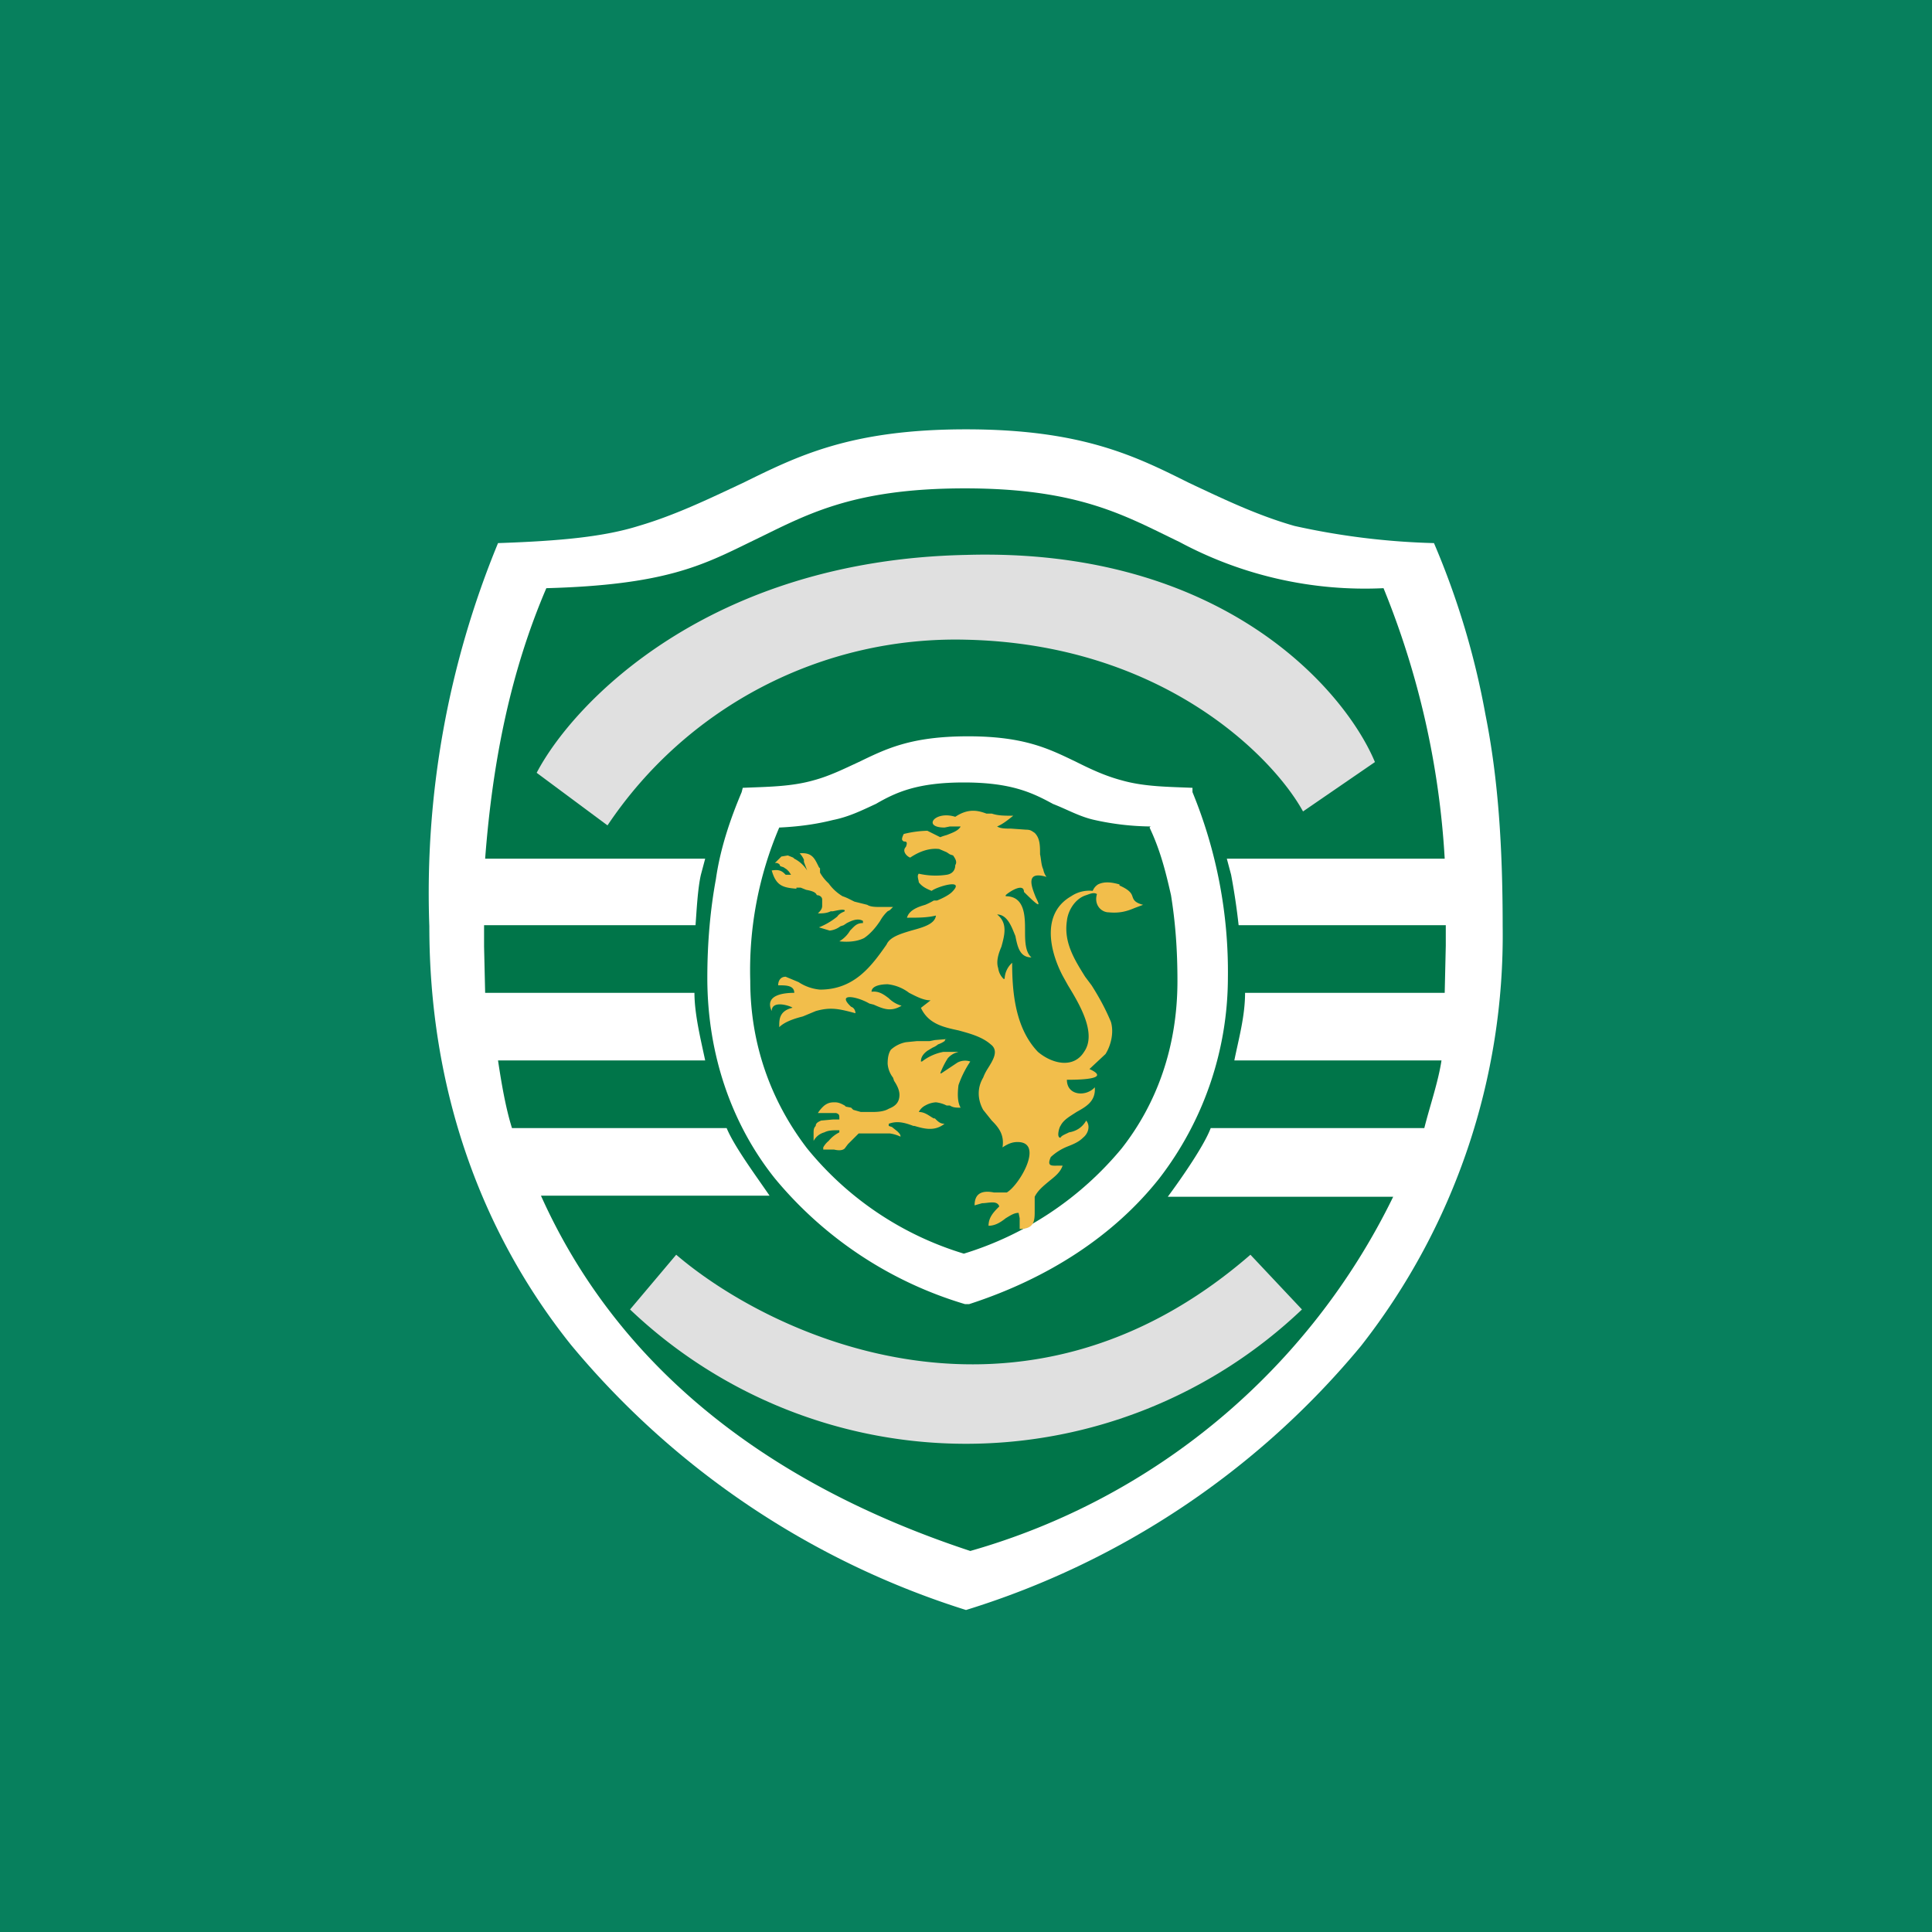
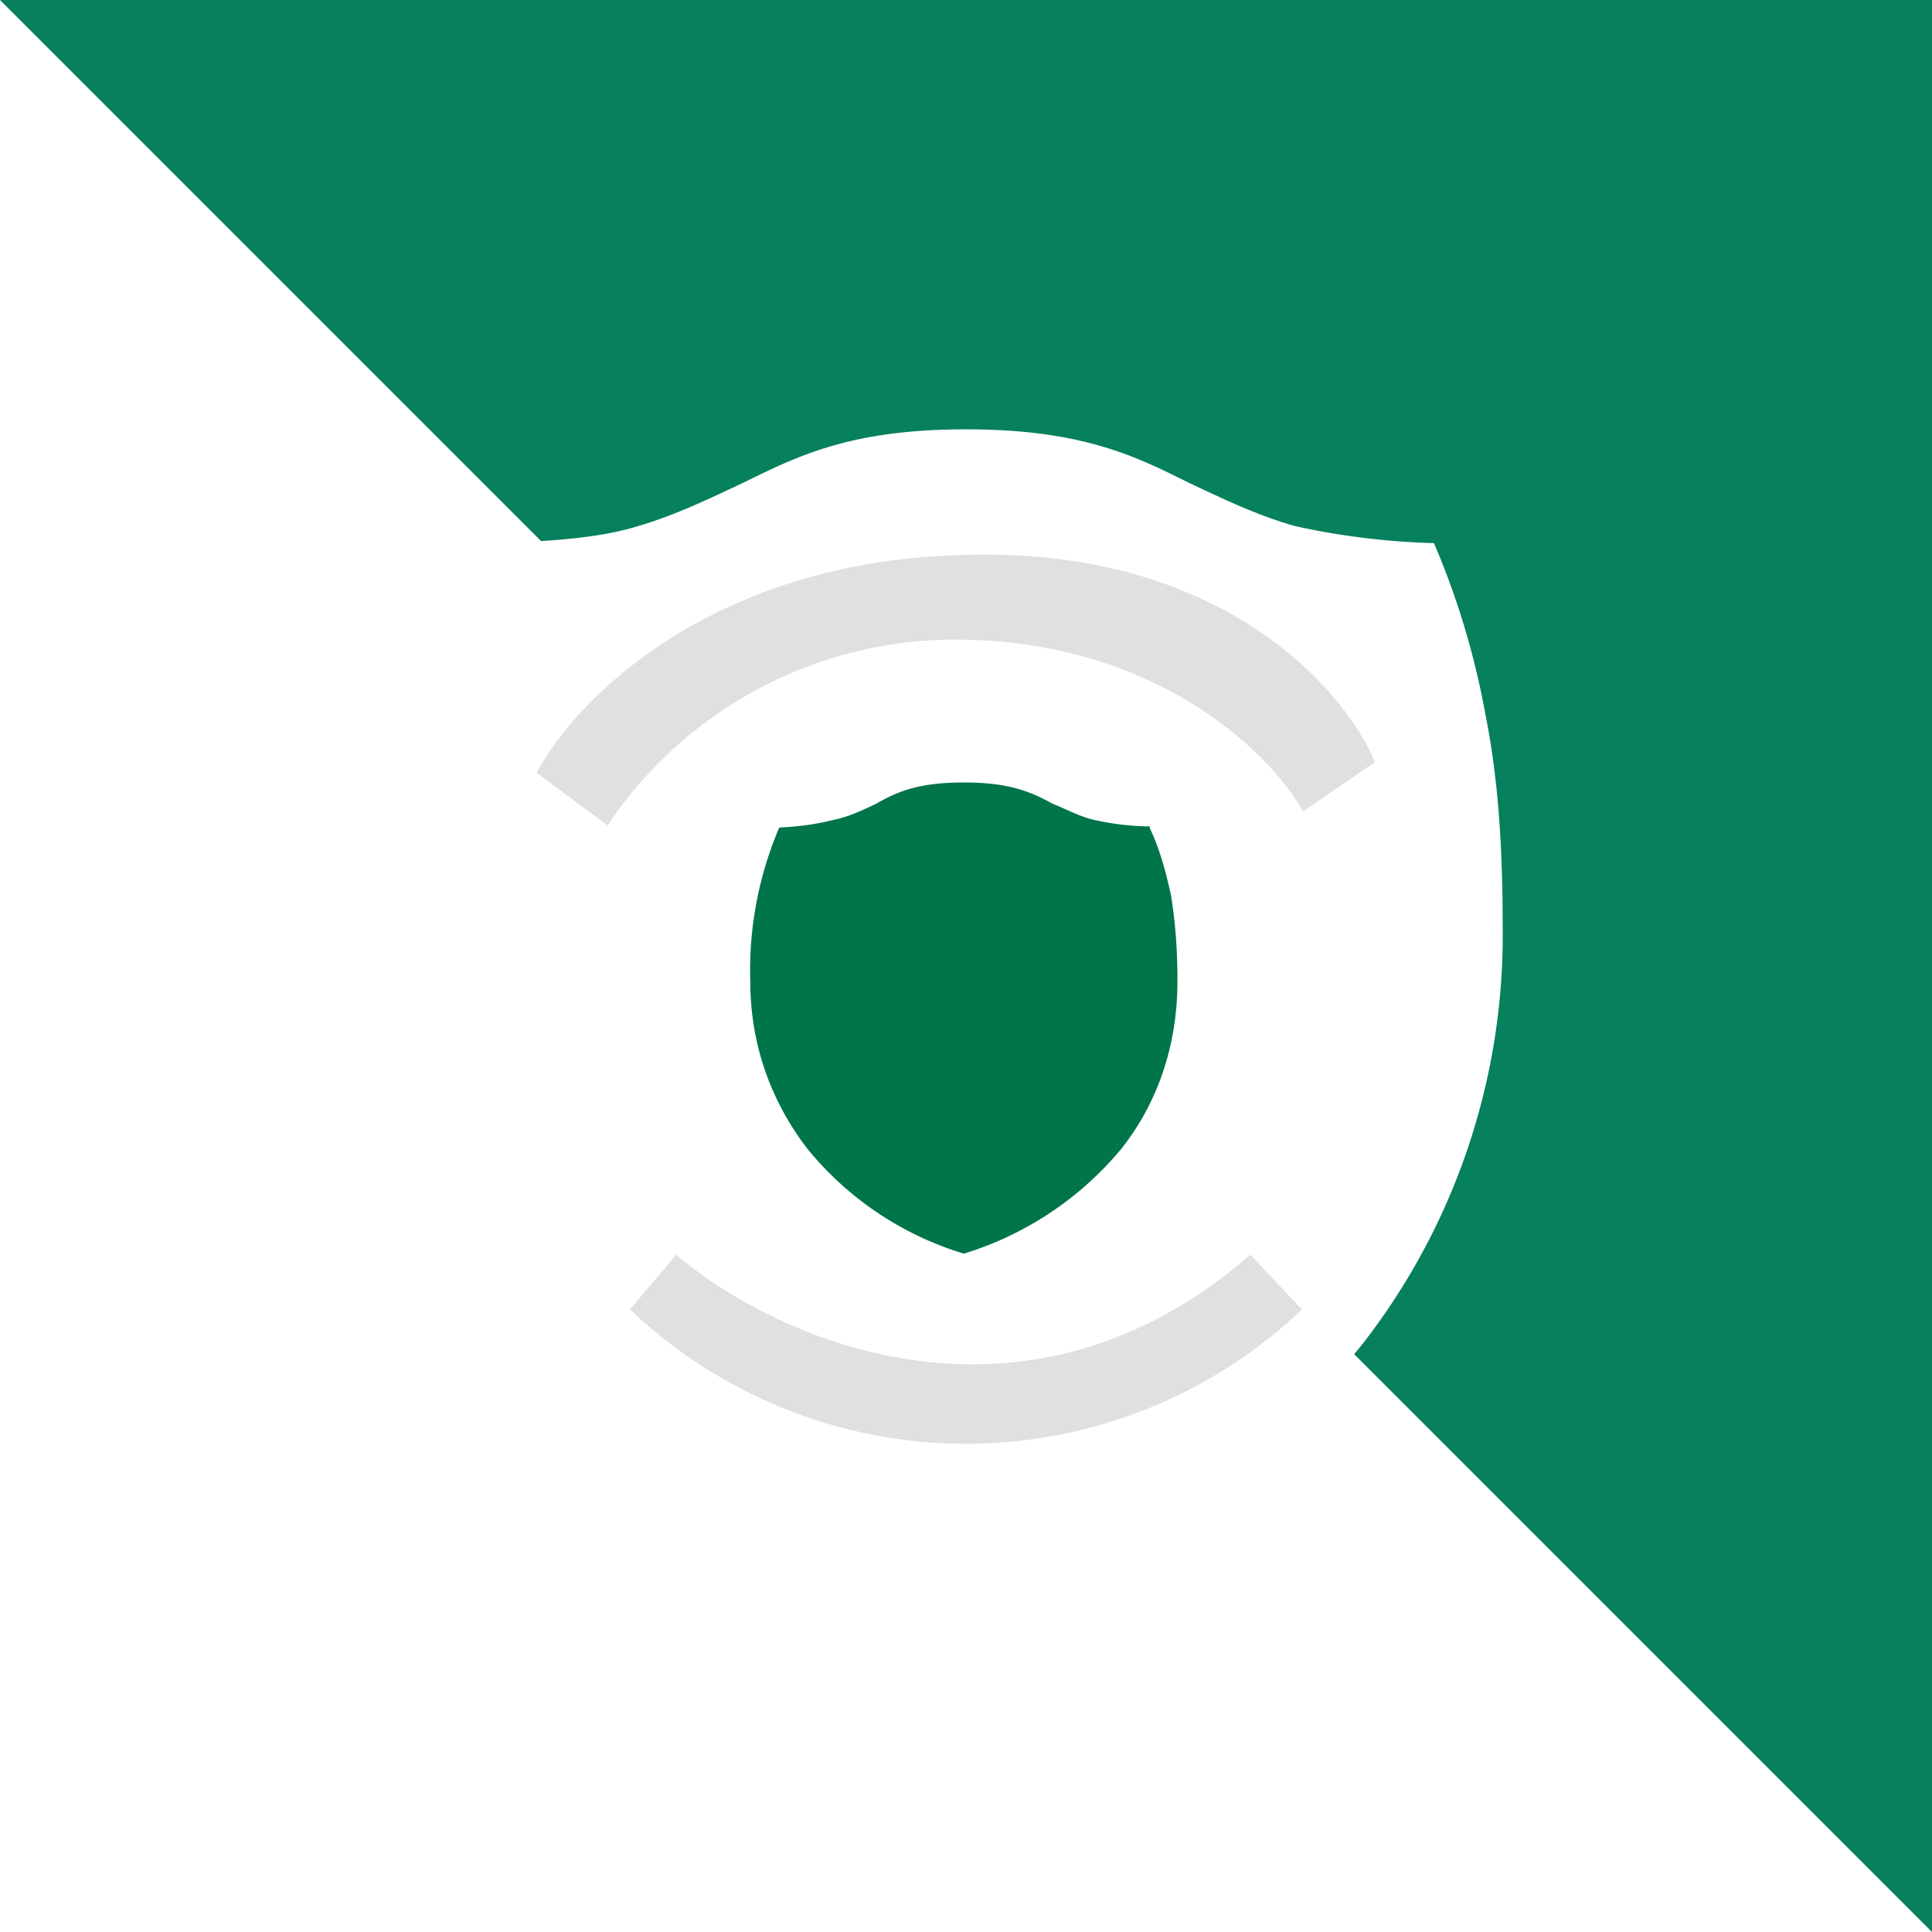
<svg xmlns="http://www.w3.org/2000/svg" width="18" height="18" viewBox="0 0 18 18">
-   <path fill="#07805D" d="M0 0h18v18H0z" />
+   <path fill="#07805D" d="M0 0h18v18z" />
  <path d="M9 15a7.74 7.74 0 0 0 3.68-2.46A6.2 6.2 0 0 0 14 8.63c0-.73-.04-1.37-.16-1.97a7.42 7.42 0 0 0-.48-1.6 6.78 6.78 0 0 1-1.3-.16c-.35-.1-.66-.25-.98-.4-.5-.25-1-.5-2.08-.5s-1.57.25-2.08.5c-.32.15-.63.3-.97.4-.32.1-.72.14-1.31.16A8.55 8.55 0 0 0 4 8.63c0 1.52.48 2.85 1.32 3.9A7.83 7.83 0 0 0 9 15Z" fill="#fff" />
-   <path d="m13.46 9.25.01-.44v-.19h-1.93a6.25 6.25 0 0 0-.07-.47L11.43 8h2.03a7.86 7.86 0 0 0-.57-2.52 3.65 3.65 0 0 1-1.9-.43c-.5-.24-.93-.5-2-.5-1.08 0-1.5.26-2 .5-.45.22-.8.4-1.9.43-.33.77-.5 1.6-.57 2.52h2.05l-.04.15c-.03.13-.04.34-.05.47H4.51v.2l.01.43h1.95c0 .2.06.44.1.63H4.64c.03.2.07.44.13.63h2c.07.17.27.44.4.63H5.04c.7 1.56 2.06 2.67 4 3.31a6.3 6.3 0 0 0 3.94-3.3h-2.1c.14-.19.34-.48.4-.64h1.99c.05-.2.13-.43.16-.63H11.5c.04-.2.1-.41.1-.63h1.87Zm-2.66 1.73c-.42.53-1.03.93-1.77 1.17h-.04a3.65 3.65 0 0 1-1.77-1.17c-.4-.5-.63-1.15-.63-1.87 0-.34.03-.65.08-.92.04-.28.13-.55.24-.81l.01-.04c.23-.01.45-.01.66-.07.15-.04.29-.11.42-.17.25-.12.48-.24 1.02-.24.53 0 .76.12 1.01.24.14.07.27.13.42.17.21.06.43.06.66.07v.04a4.4 4.4 0 0 1 .33 1.73 3.07 3.07 0 0 1-.64 1.87Z" fill="#007549" />
  <path d="M10.72 7.7a2.5 2.5 0 0 1-.52-.06c-.14-.03-.26-.1-.39-.15-.2-.11-.4-.2-.83-.2-.43 0-.63.09-.82.2-.13.06-.25.12-.4.15-.12.03-.28.06-.5.07a3.39 3.39 0 0 0-.27 1.43c0 .6.2 1.13.53 1.56a3 3 0 0 0 1.46.98 3.08 3.08 0 0 0 1.47-.98c.33-.42.52-.95.52-1.56 0-.3-.02-.55-.06-.8-.05-.22-.1-.42-.2-.63Z" fill="#007549" />
-   <path d="M10.43 8.24c-.07-.02-.14-.03-.2 0-.03.02-.04.04-.05.06a.3.3 0 0 0-.2.05c-.28.16-.2.51-.08.74l.05.09c.11.18.27.45.15.62-.1.16-.3.11-.43 0-.21-.22-.24-.55-.24-.83a.21.21 0 0 0-.07.15h-.01a.17.17 0 0 1-.05-.1c-.02-.06 0-.13.03-.2.03-.11.06-.22-.04-.3.1 0 .14.13.17.2.02.1.04.2.15.2-.06-.05-.06-.16-.06-.25 0-.13 0-.32-.18-.32v-.01c.03-.03.17-.12.17-.03.16.16.15.13.11.05-.04-.1-.1-.25.1-.19a.16.16 0 0 1-.03-.07c-.02-.04-.02-.1-.03-.14 0-.08 0-.15-.05-.2-.03-.02-.04-.03-.08-.03l-.14-.01c-.05 0-.1 0-.13-.02.05-.02.1-.06.15-.1-.08 0-.14 0-.2-.02h-.05c-.08-.03-.17-.05-.29.03-.19-.06-.31.1-.1.1l.05-.01h.1c-.02.04-.08.06-.13.08a.46.46 0 0 0-.06.02l-.12-.06a1 1 0 0 0-.22.03c-.03.06-.01.06 0 .07.02 0 .04 0 .02.05-.04.04.01.09.04.1.09-.06.18-.09.27-.08l.07.03.03.02.03.01c.02.03.04.06.02.09 0 .04-.02.08-.08.09a.7.7 0 0 1-.26-.01c-.02.02 0 .06 0 .08.03.04.07.06.12.08.05-.04.32-.12.19.01-.03.03-.09.06-.14.08H8.7a.67.67 0 0 1-.08.04c-.07.02-.15.05-.17.12h.02c.08 0 .17 0 .25-.02-.01.08-.12.11-.23.14-.1.03-.2.06-.23.13-.14.2-.3.42-.62.42a.43.43 0 0 1-.2-.07l-.12-.05c-.05 0-.07.04-.07.08h.01c.06 0 .14 0 .14.07-.1 0-.28.02-.21.17 0-.12.22-.03.19-.03-.12.03-.12.11-.12.17v.01c.05-.05.14-.08.22-.1l.12-.05c.14-.04.22-.02.37.02 0-.02-.01-.05-.04-.06-.14-.13.05-.1.17-.03l.04.01c.09.04.16.07.26.01a.27.27 0 0 1-.12-.07c-.04-.03-.09-.07-.16-.06 0-.06.1-.07.15-.07a.4.4 0 0 1 .2.08c.06.03.13.07.2.07l-.09.07c.07.15.21.18.35.21.11.03.22.06.3.13.08.06.02.15-.03.23a.43.43 0 0 0-.04.08c-.06.1-.05.21 0 .3l.08.1c.06.06.12.13.1.25.06-.04.1-.05.14-.05.25 0 .02.4-.1.47h-.12c-.1-.02-.18 0-.18.12l.07-.02c.06 0 .14-.03.16.03-.05.05-.1.1-.1.18.06 0 .11-.03.16-.07.05-.03.08-.05.12-.05l.01.05v.1c.14 0 .14-.08.14-.17v-.13c.03-.06.08-.1.14-.15.05-.04.1-.08.12-.14h-.04c-.06 0-.11.01-.07-.08a.5.5 0 0 1 .16-.1c.05-.02.1-.04.14-.08.05-.04.07-.11.03-.16-.04.07-.1.1-.16.11-.04.02-.07.03-.08.05-.04 0-.01-.1 0-.11.03-.06.09-.09.15-.13.09-.05.18-.1.17-.23-.08.09-.26.08-.26-.07.08 0 .43 0 .21-.1l.15-.14c.05-.08.08-.2.05-.3-.05-.12-.11-.23-.18-.34l-.06-.08c-.1-.16-.2-.32-.17-.52.01-.1.08-.21.18-.24.03-.01.07-.03.1-.01-.03.1.04.17.11.17.1.01.17-.01.24-.04l.08-.03c-.08-.02-.09-.05-.1-.08-.01-.03-.03-.06-.12-.1Zm-3.01.03h.04l.05.02c.05.01.09.02.1.05.03 0 .05.02.05.04v.06c0 .03-.02.05-.04.07.04 0 .08 0 .12-.02h.02c.05-.01.09-.02.11-.01v.01c-.02.01-.05.02-.07.05a.66.66 0 0 1-.17.1l.1.03a.2.2 0 0 0 .1-.04l.03-.01.03-.02c.04-.02.1-.05.15-.02v.02c-.06 0-.08.03-.12.07a.28.28 0 0 1-.1.1c.09.01.17 0 .23-.03.06-.04.11-.1.15-.16a.36.36 0 0 1 .07-.09l.02-.01.03-.03H8.2c-.04 0-.09 0-.12-.02l-.12-.03-.06-.03a.43.43 0 0 0-.05-.02.43.43 0 0 1-.13-.12.4.4 0 0 1-.08-.1v-.04l-.01-.01c-.04-.08-.06-.14-.18-.13a.2.2 0 0 1 .04.06v.02l.03.08s0 .02 0 0A.3.3 0 0 0 7.4 8l-.01-.01-.05-.02-.06.01-.06.06h.02l.02.01.01.02.03.01.03.02.02.02.02.03h-.05l-.01-.01c-.03-.03-.06-.04-.12-.03.04.14.1.16.23.17Zm1.62 1.62a.95.95 0 0 0-.11.22c-.01.08-.01.16.02.21-.04 0-.07 0-.1-.02h-.03a.3.3 0 0 0-.1-.03.23.23 0 0 0-.1.03.14.14 0 0 0-.06.06c.06 0 .1.04.14.06h.01c.03.03.05.05.09.05-.09.07-.18.05-.28.02h-.01c-.08-.03-.15-.05-.23-.02v.02l.03.01.05.04c.02.02.03.03.03.05a.34.34 0 0 0-.1-.03H8l-.03.03-.07.07-.03.04c-.02.02-.06.02-.1.01h-.1v-.02a.2.2 0 0 1 .05-.06.3.3 0 0 1 .1-.08v-.02c-.06 0-.1 0-.14.02a.16.16 0 0 0-.1.08v-.07c0-.03 0-.05.02-.07 0-.03.03-.04.05-.05l.11-.01h.06v-.01c0-.03 0-.04-.03-.05h-.17a.3.3 0 0 1 .06-.07c.04-.03.07-.03.1-.03.04 0 .07.02.09.03l.01.01.05.01a.37.37 0 0 0 .02.02l.07.02h.1c.04 0 .11 0 .16-.03.05-.02.1-.05.1-.13 0-.05-.03-.1-.05-.13l-.01-.03a.24.24 0 0 1-.05-.13c0-.06.01-.1.03-.13a.29.29 0 0 1 .14-.07l.1-.01h.12l.05-.01.12-.01h-.02l-.01.02a.24.24 0 0 1-.06.03.19.19 0 0 1-.05.03l-.05.03c-.04.03-.06.06-.06.1h.01a.46.46 0 0 1 .2-.09h.14l-.03.01a.18.18 0 0 0-.07.05.77.77 0 0 0-.07.14h.01l.15-.1a.15.15 0 0 1 .12-.01Z" fill="#F2BE4B" />
  <path d="M9 5.17C6.6 5.22 5.34 6.55 5 7.2l.66.49A3.9 3.9 0 0 1 9 5.96c1.83.04 2.86 1.09 3.14 1.6l.67-.46C12.53 6.43 11.39 5.1 9 5.17ZM11.65 11.69c-2.13 1.85-4.45.77-5.35 0l-.43.51a4.54 4.54 0 0 0 6.26 0l-.48-.51Z" fill="#E0E0E0" />
</svg>